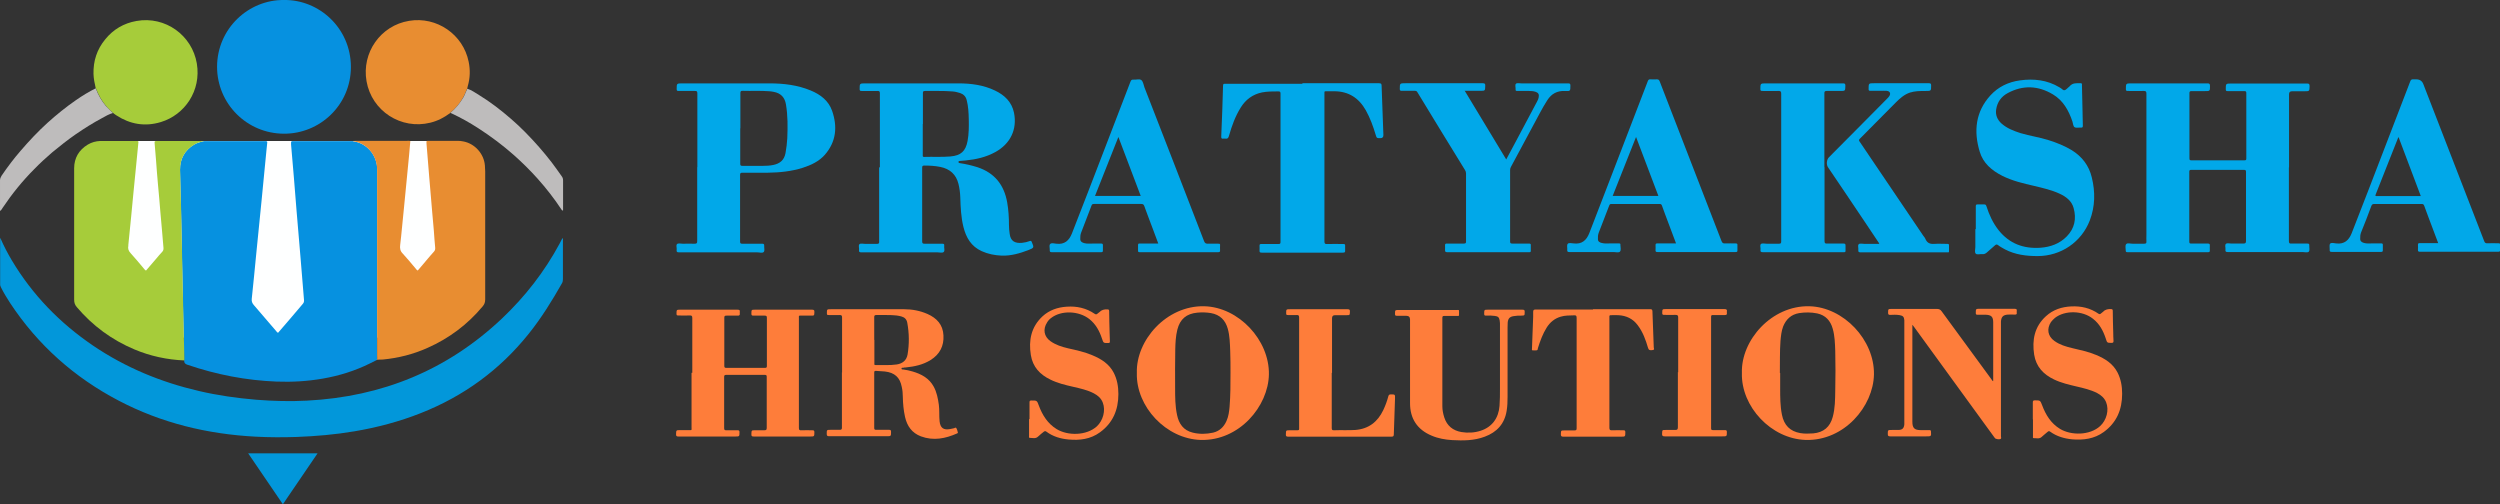
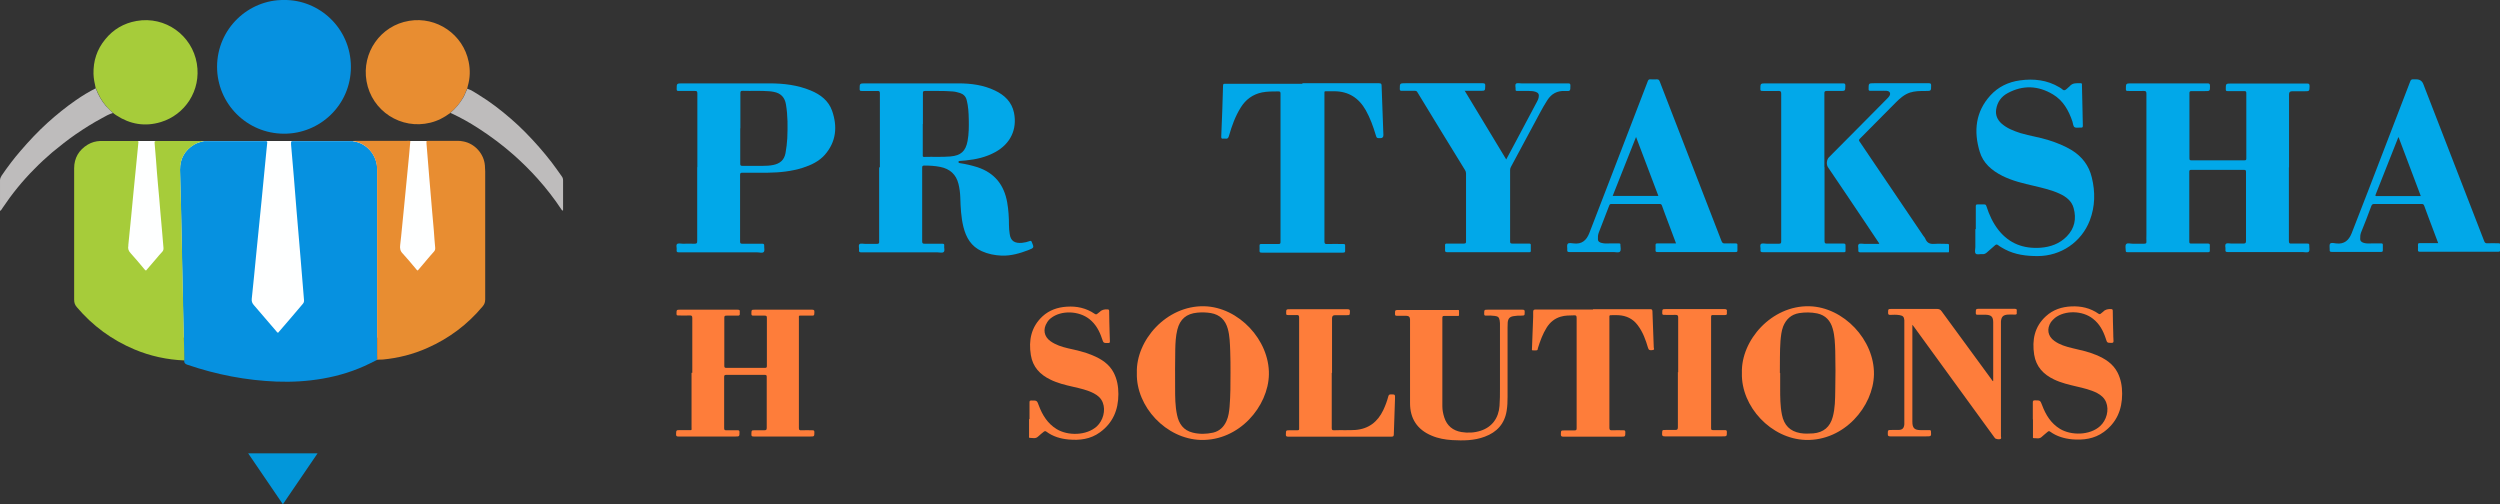
<svg xmlns="http://www.w3.org/2000/svg" id="Layer_2" data-name="Layer 2" viewBox="0 0 167.92 33.87">
  <rect x="0" y="0" width="167.92" height="33.87" fill="#333333" stroke="none" />
  <defs>
    <style>
      .cls-1 {
        fill: #0691e0;
      }

      .cls-2 {
        fill: #02a8e9;
      }

      .cls-3 {
        fill: #bebcbc;
      }

      .cls-4 {
        fill: #e88d31;
      }

      .cls-5 {
        fill: #0297da;
      }

      .cls-6 {
        fill: #a6cc3a;
      }

      .cls-7 {
        fill: #feffff;
      }

      .cls-8 {
        fill: #fe7d3a;
      }

      .cls-9 {
        fill: #fe7d3b;
      }

      .cls-10 {
        fill: #01a8e9;
      }
    </style>
  </defs>
  <g id="Layer_1-2" data-name="Layer 1">
    <g id="Layer_1-2" data-name="Layer 1-2">
      <g>
        <g>
          <path class="cls-8" d="M46.5,25.04c0-1.23,0-2.46,0-3.68,0-.14-.04-.18-.18-.17-.25.01-.5,0-.76,0-.09,0-.12-.02-.12-.11,0-.28,0-.28.27-.28,1.27,0,2.54,0,3.81,0,.13,0,.2.02.17.17,0,.02,0,.04,0,.06.02.13-.02.18-.16.17-.24-.01-.48,0-.73,0-.11,0-.15.02-.15.14,0,1.08,0,2.15,0,3.23,0,.12.04.14.14.14.86,0,1.72,0,2.58,0,.12,0,.14-.03.14-.14,0-1.07,0-2.14,0-3.22,0-.12-.03-.15-.15-.15-.25,0-.5,0-.76,0-.1,0-.13-.03-.13-.13,0-.27,0-.27.26-.27,1.27,0,2.54,0,3.81,0,.14,0,.17.04.16.17-.01.23,0,.23-.24.23-.2,0-.39,0-.59,0-.24,0-.21-.03-.21.2v3.43c0,1.3,0,2.61,0,3.91,0,.14.04.17.17.16.25-.01.49,0,.74,0,.09,0,.13.02.13.12,0,.3,0,.3-.3.3-1.25,0-2.51,0-3.76,0-.13,0-.18-.02-.17-.16.01-.26,0-.26.26-.26.2,0,.4,0,.6,0,.13,0,.17-.03.17-.16,0-.86,0-1.71,0-2.57,0-.29,0-.57,0-.86,0-.09-.02-.13-.12-.13-.87,0-1.74,0-2.61,0-.11,0-.13.04-.13.14,0,1.15,0,2.3,0,3.44,0,.12.04.14.14.14.25,0,.5,0,.76,0,.09,0,.13.01.13.12,0,.3,0,.3-.3.3-1.26,0-2.53,0-3.79,0-.12,0-.18-.02-.17-.16.01-.26,0-.27.27-.27.19,0,.38,0,.57,0,.24,0,.2.03.2-.2v-3.65h0Z" />
-           <path class="cls-8" d="M56.56,25.03c0-1.24,0-2.48,0-3.71,0-.13-.04-.16-.16-.16-.25.01-.49,0-.74,0-.09,0-.12-.01-.12-.11,0-.28,0-.28.27-.28,1.64,0,3.28,0,4.92,0,.54,0,1.07.1,1.57.32.63.28,1.04.73,1.07,1.44.04.71-.25,1.27-.86,1.65-.51.32-1.08.44-1.67.5-.06,0-.11,0-.16.02-.05.01-.13-.02-.13.05,0,.09.09.06.14.07.2.03.41.07.6.13.59.17,1.11.45,1.42,1.01.21.38.29.8.35,1.23.05.37.01.74.05,1.11.05.44.26.6.7.52.08-.01.16-.03.24-.05.06,0,.13-.09.18-.02.06.09.08.2.11.31,0,.02-.02.04-.05.05-.79.35-1.59.51-2.43.2-.61-.23-.93-.69-1.07-1.3-.1-.45-.14-.9-.15-1.36,0-.22-.02-.44-.07-.66-.12-.64-.48-.97-1.15-1.04-.2-.02-.39-.02-.59-.04-.09,0-.11.03-.11.11,0,1.24,0,2.49,0,3.73,0,.09.03.12.12.12.29,0,.58,0,.88,0,.1,0,.13.03.13.13,0,.3,0,.3-.29.3-1.29,0-2.58,0-3.87,0-.13,0-.16-.04-.16-.16,0-.27,0-.27.27-.27.2,0,.4,0,.6,0,.13,0,.15-.04.15-.15,0-1.24,0-2.48,0-3.71h0ZM58.73,22.83v1.56c0,.05-.03.13.07.13.48-.01.96.03,1.43-.04.39-.06.66-.27.73-.67.12-.71.11-1.42-.02-2.13-.04-.23-.18-.37-.41-.43-.1-.02-.21-.05-.31-.06-.45-.05-.91-.02-1.36-.03-.12,0-.14.04-.14.15,0,.51,0,1.02,0,1.52h0Z" />
          <path class="cls-9" d="M76.36,25.05c-.07-2.19,1.99-4.54,4.53-4.48,2.31.06,4.38,2.27,4.34,4.58-.04,2.14-1.99,4.47-4.58,4.4-2.33-.07-4.35-2.24-4.29-4.49h0ZM82.65,25.06c0-.5,0-1.01-.02-1.51-.02-.49-.03-.99-.16-1.46-.16-.58-.52-.95-1.13-1.06-.3-.05-.61-.06-.92-.03-.73.07-1.16.43-1.34,1.14-.11.44-.13.89-.14,1.33-.02.85-.01,1.71-.01,2.57,0,.61,0,1.23.13,1.83.12.59.43,1.04,1.06,1.19.45.11.91.1,1.36,0,.43-.1.72-.38.9-.78.14-.31.18-.64.21-.97.06-.75.06-1.5.06-2.25h0Z" />
          <path class="cls-9" d="M117,25.05c-.07-2.19,1.99-4.54,4.53-4.48,2.31.06,4.38,2.27,4.34,4.58-.04,2.14-1.99,4.47-4.58,4.4-2.33-.07-4.35-2.24-4.29-4.49ZM119.57,25.05c0,.34,0,.67,0,1.01,0,.6,0,1.21.12,1.8.14.7.54,1.11,1.23,1.23.29.05.58.04.87.02.69-.06,1.13-.43,1.31-1.1.16-.58.16-1.17.17-1.77.02-.89.02-1.78,0-2.67-.02-.5-.03-1.01-.17-1.49-.15-.54-.48-.91-1.05-1.03-.4-.08-.8-.08-1.2-.02-.54.09-.88.41-1.08.9-.12.32-.15.65-.18.99-.05.71-.03,1.42-.04,2.13h0Z" />
          <path class="cls-9" d="M128.45,21.85v6.48c0,.42.14.56.56.56.2,0,.39,0,.59,0,.07,0,.09.02.1.09.02.33.02.33-.31.33-.81,0-1.62,0-2.43,0-.13,0-.16-.04-.16-.16,0-.27,0-.27.27-.27.15,0,.3,0,.45,0,.26-.01.36-.11.39-.37,0-.07,0-.13,0-.2v-6.66c0-.05,0-.1,0-.15-.02-.22-.09-.29-.3-.33-.22-.04-.44-.03-.66-.02-.1,0-.13-.04-.13-.13,0-.27,0-.27.26-.27,1.01,0,2.01,0,3.02,0,.14,0,.23.04.31.15,1.12,1.53,2.24,3.06,3.36,4.59.03.04.05.09.1.11,0-.01.01-.03.01-.04,0-1.3,0-2.6,0-3.9,0-.39-.13-.51-.52-.52-.18,0-.36,0-.54,0-.08,0-.11-.02-.11-.11,0-.29,0-.29.28-.29.77,0,1.54,0,2.31,0,.13,0,.19.03.16.16,0,.03,0,.06,0,.09.02.11-.02.15-.14.14-.15-.01-.3,0-.45,0-.32.02-.45.15-.47.47,0,.11,0,.21,0,.32,0,2.46,0,4.92,0,7.38,0,.06.05.15-.04.19-.09.04-.33,0-.37-.07-.37-.5-.73-1.01-1.1-1.51-1.45-1.99-2.89-3.98-4.34-5.97-.02-.03-.04-.06-.09-.12h0Z" />
          <path class="cls-8" d="M107,20.77h3.82c.09,0,.16-.01.17.12.03.81.06,1.63.09,2.44,0,.06.07.16-.06.18-.2.04-.28,0-.32-.13-.16-.55-.35-1.08-.7-1.54-.32-.43-.76-.64-1.29-.67-.17-.01-.34,0-.51,0-.08,0-.11.03-.1.1,0,.02,0,.04,0,.06,0,2.47,0,4.93,0,7.4,0,.14.04.18.18.17.26-.01.51,0,.77,0,.09,0,.12.03.12.12,0,.31,0,.31-.29.31-1.29,0-2.58,0-3.87,0-.13,0-.17-.03-.17-.16.01-.26,0-.26.26-.26.22,0,.43,0,.65,0,.13,0,.15-.04.15-.15,0-.36,0-.72,0-1.07,0-2.11,0-4.23,0-6.34,0-.14-.04-.18-.17-.17-.3.01-.6,0-.9.09-.41.12-.72.38-.94.73-.27.43-.44.9-.59,1.38-.02.05,0,.14-.08.15-.09.01-.19.01-.29,0-.05,0-.03-.08-.03-.12.03-.7.06-1.41.08-2.11,0-.12,0-.23,0-.35s.04-.17.18-.16c1.08,0,2.17,0,3.25,0h.59Z" />
          <path class="cls-9" d="M96.88,24.32c0,.99,0,1.97,0,2.96,0,.26.05.51.13.76.18.56.58.88,1.15.98.44.07.87.05,1.3-.09.76-.25,1.2-.85,1.26-1.67.03-.38.03-.75.03-1.13,0-1.47,0-2.95,0-4.42,0-.06-.01-.13-.02-.19-.04-.21-.11-.27-.32-.3-.2-.03-.4-.03-.6-.02-.09,0-.12-.02-.12-.12,0-.28,0-.28.27-.28.77,0,1.53,0,2.3,0,.13,0,.16.04.15.16,0,.24,0,.23-.24.24-.16,0-.32,0-.48.03-.28.04-.39.15-.42.43-.01.12-.01.24-.01.36,0,1.55,0,3.1,0,4.65,0,.31-.01.61-.06.92-.14.88-.66,1.44-1.47,1.74-.71.27-1.45.27-2.19.23-.47-.03-.94-.11-1.38-.3-.96-.4-1.45-1.14-1.45-2.17v-5.63c0-.17-.09-.25-.26-.25-.21,0-.41,0-.62,0-.1,0-.13-.02-.13-.12,0-.27,0-.27.27-.27h3.84c.22,0,.19-.03.19.2s.03.2-.2.2c-.26,0-.52,0-.79,0-.11,0-.13.03-.13.14,0,1.01,0,2.01,0,3.02h0,0Z" />
          <path class="cls-8" d="M89.45,25.04c0,1.23,0,2.46,0,3.69,0,.13.02.18.16.17.47-.02.95.01,1.42-.02.9-.07,1.5-.54,1.88-1.33.14-.3.26-.61.34-.93.03-.1.07-.13.17-.13.29,0,.29,0,.28.3-.03.79-.06,1.59-.08,2.38,0,.13-.04.16-.17.16-2.31,0-4.61,0-6.92,0-.14,0-.17-.04-.16-.17.01-.26,0-.26.27-.26.17,0,.33,0,.5,0,.1,0,.13-.03.12-.12,0-.02,0-.03,0-.05,0-2.47,0-4.93,0-7.4,0-.14-.04-.18-.17-.17-.2.01-.4,0-.6,0-.08,0-.1-.03-.1-.1,0-.29-.01-.29.28-.29,1.28,0,2.56,0,3.84,0,.14,0,.17.04.16.17-.01.23,0,.23-.24.23h-.76c-.14,0-.2.07-.2.21v3.67h0Z" />
          <path class="cls-9" d="M69.15,28.16c0-.38,0-.76,0-1.13,0-.1.02-.13.13-.13.38,0,.37,0,.5.35.24.64.59,1.2,1.19,1.57.75.46,2,.45,2.7-.18.42-.39.61-1.07.4-1.6-.11-.29-.33-.48-.6-.62-.44-.23-.92-.33-1.39-.44-.52-.12-1.04-.24-1.52-.48-.71-.34-1.19-.85-1.32-1.65-.16-.99.02-1.89.78-2.6.46-.42,1.01-.61,1.62-.65.68-.05,1.32.09,1.89.48.06.04.11.05.17,0,.04-.04.1-.07.14-.11.15-.16.33-.2.54-.19.1,0,.12.04.12.12,0,.48.02.96.03,1.43,0,.2.01.4.02.6,0,.08-.02.11-.11.11-.32,0-.32.01-.42-.29-.17-.52-.42-.98-.85-1.32-.71-.56-1.89-.6-2.57-.07-.11.08-.2.18-.27.3-.29.45-.21.94.22,1.25.36.26.78.39,1.21.49.54.12,1.09.24,1.61.46.6.25,1.13.58,1.44,1.18.23.45.31.93.31,1.43,0,1.06-.37,1.94-1.24,2.57-.63.46-1.36.55-2.11.48-.54-.05-1.05-.2-1.49-.53-.06-.04-.1-.04-.16,0-.13.11-.27.21-.39.33-.17.17-.37.09-.56.09-.08,0-.05-.09-.05-.14,0-.38,0-.76,0-1.13h0Z" />
          <path class="cls-9" d="M136.54,28.16c0-.37,0-.75,0-1.12,0-.11.02-.15.14-.15.36,0,.36,0,.49.34.24.64.59,1.21,1.2,1.58.75.45,2,.44,2.69-.19.43-.39.62-1.08.4-1.61-.12-.29-.34-.47-.6-.61-.43-.22-.91-.33-1.38-.44-.51-.12-1.03-.24-1.51-.47-.72-.34-1.21-.86-1.34-1.67-.15-.98.02-1.88.79-2.58.48-.44,1.06-.63,1.71-.66.66-.03,1.27.11,1.82.49.06.04.11.04.16-.01.05-.04.11-.08.15-.12.15-.16.33-.19.53-.18.09,0,.12.03.12.12,0,.48.02.96.03,1.43,0,.2.01.39.02.59,0,.09-.02.13-.12.13-.31,0-.31,0-.4-.29-.17-.52-.42-.99-.86-1.33-.7-.56-1.88-.58-2.55-.06-.1.08-.19.18-.27.28-.3.46-.22.95.23,1.27.36.26.77.38,1.19.48.54.13,1.09.24,1.61.46.6.25,1.13.58,1.44,1.18.23.45.31.93.31,1.43,0,1.06-.37,1.94-1.24,2.57-.63.46-1.36.55-2.11.49-.54-.05-1.05-.2-1.49-.52-.07-.05-.11-.03-.17.02-.14.12-.28.23-.41.35-.16.14-.36.06-.53.07-.06,0-.04-.08-.04-.13,0-.38,0-.76,0-1.13h0Z" />
          <path class="cls-8" d="M112.72,25.01c0-1.22,0-2.45,0-3.67,0-.14-.02-.19-.18-.19-.25.01-.5,0-.76,0-.1,0-.13-.02-.13-.12,0-.27,0-.27.27-.27,1.3,0,2.6,0,3.9,0,.13,0,.2.03.17.17,0,.03,0,.06,0,.09.02.1-.02.14-.13.14-.27,0-.53,0-.8,0-.1,0-.13.02-.13.12,0,2.5,0,4.99,0,7.49,0,.1.04.12.13.12.27,0,.53,0,.8,0,.09,0,.13.02.13.12,0,.3,0,.3-.3.3-1.29,0-2.58,0-3.87,0-.15,0-.19-.04-.18-.19.01-.24,0-.24.24-.24.21,0,.42,0,.63,0,.15,0,.19-.03.19-.19,0-1.23,0-2.47,0-3.7h0Z" />
        </g>
        <g>
          <path class="cls-10" d="M153.74,11.23c0,1.65,0,3.31,0,4.96,0,.14.04.18.17.17.36-.01.72,0,1.07,0,.09,0,.14.02.13.12-.01.14.05.33-.03.42-.08.09-.27.03-.42.03-1.67,0-3.34,0-5.02,0-.13,0-.18-.03-.16-.16.02-.13-.06-.31.03-.39.08-.07.25-.02.38-.02.26,0,.52,0,.79,0,.13,0,.18-.03.18-.17,0-1.3,0-2.59,0-3.89,0-.25,0-.5,0-.75,0-.1-.02-.14-.13-.14-1.19,0-2.38,0-3.56,0-.1,0-.12.04-.12.13,0,1.56,0,3.13,0,4.69,0,.11.03.13.14.13.37,0,.74,0,1.1,0,.1,0,.15.02.14.13-.01.11,0,.22,0,.33,0,.1-.03.12-.12.12-1.8,0-3.6,0-5.41,0-.1,0-.12-.03-.12-.12,0-.14-.05-.33.03-.42.08-.1.27-.03.42-.03.26,0,.52,0,.79,0,.13,0,.16-.04.15-.16-.01-.15,0-.3,0-.45,0-3.16,0-6.31,0-9.47,0-.15-.04-.18-.18-.18-.36.01-.72,0-1.07,0-.1,0-.13-.02-.13-.12,0-.39,0-.39.39-.39,1.7,0,3.39,0,5.09,0,.14,0,.17.04.17.18,0,.34,0,.34-.35.34-.3,0-.59,0-.89,0-.1,0-.14.02-.14.13,0,1.46,0,2.92,0,4.39,0,.11.03.13.14.13,1.18,0,2.37,0,3.55,0,.11,0,.13-.03.13-.13,0-1.46,0-2.92,0-4.39,0-.1-.03-.13-.13-.13-.37,0-.75,0-1.12,0-.1,0-.13-.02-.13-.12,0-.39,0-.39.39-.39,1.69,0,3.37,0,5.06,0,.13,0,.18.02.18.17-.01.35,0,.35-.36.35h-.82c-.14,0-.2.07-.2.2v4.93h0Z" />
          <path class="cls-2" d="M59.1,11.23c0-1.65,0-3.31,0-4.96,0-.13-.04-.17-.17-.16-.35.01-.71,0-1.06,0-.09,0-.13-.02-.13-.12,0-.39,0-.39.39-.39,2.08,0,4.17,0,6.25,0,.84,0,1.68.11,2.45.48.65.31,1.13.77,1.28,1.5.22,1.11-.24,2.07-1.25,2.63-.63.35-1.31.5-2.02.57-.12.01-.24.02-.36.03-.05,0-.1,0-.1.07,0,.07.05.07.1.08.4.06.79.15,1.17.27,1.15.38,1.79,1.18,2,2.36.09.51.12,1.02.12,1.53,0,.2.02.4.05.6.06.46.33.64.84.59.18-.02.35-.06.51-.12.08-.03.1,0,.13.06.16.39.17.39-.23.55-.58.22-1.16.39-1.79.37-.47-.02-.92-.11-1.34-.3-.71-.32-1.05-.91-1.23-1.63-.16-.65-.19-1.32-.21-1.99-.01-.3-.05-.6-.12-.89-.16-.65-.58-1.02-1.23-1.15-.35-.07-.71-.09-1.07-.09-.1,0-.14.03-.14.13,0,.35,0,.7,0,1.06,0,1.3,0,2.6,0,3.9,0,.12.03.16.15.16.4,0,.8,0,1.19,0,.11,0,.16.02.14.14-.02.14.06.32-.03.41-.08.09-.27.03-.41.03-1.71,0-3.41,0-5.12,0-.13,0-.18-.03-.16-.16.02-.13-.06-.31.03-.39.08-.07.25-.02.38-.02.26,0,.52,0,.79,0,.13,0,.16-.04.15-.16,0-1.66,0-3.32,0-4.97h0ZM61.98,8.33v2.08c0,.07-.02.14.1.13.58-.02,1.17.02,1.75-.03.71-.06,1.03-.35,1.16-1.04.09-.49.09-.98.08-1.47-.01-.43-.03-.86-.14-1.28-.06-.24-.21-.39-.44-.47-.18-.06-.36-.1-.54-.11-.61-.05-1.22-.02-1.82-.03-.12,0-.14.04-.14.14,0,.69,0,1.39,0,2.08h0Z" />
          <path class="cls-10" d="M46.84,11.23c0-1.65,0-3.31,0-4.96,0-.13-.04-.17-.17-.16-.36,0-.73,0-1.09,0-.09,0-.13-.02-.13-.12,0-.39,0-.39.39-.39,1.95,0,3.9,0,5.84,0,.95,0,1.89.11,2.78.48.65.27,1.19.68,1.43,1.36.37,1.07.28,2.08-.49,2.96-.39.44-.92.69-1.48.87-.76.24-1.54.32-2.34.33-.57,0-1.15,0-1.72,0-.12,0-.15.04-.15.15,0,1.49,0,2.99,0,4.48,0,.11.03.14.14.14.44,0,.89,0,1.33,0,.1,0,.16.01.15.14-.01.14.05.33-.03.41-.08.1-.27.03-.42.03-1.76,0-3.51,0-5.27,0-.14,0-.18-.04-.16-.17.02-.13-.06-.31.03-.39.08-.07.25-.02.38-.02.27,0,.53-.01.8,0,.15,0,.17-.05.17-.18,0-1.65,0-3.31,0-4.96h0ZM49.72,8.62c0,.79,0,1.59,0,2.38,0,.11.03.14.14.14.46,0,.92,0,1.37,0,.24,0,.47-.01.71-.06.44-.09.73-.32.82-.79.06-.33.1-.66.12-1,.03-.76.04-1.52-.09-2.28-.08-.48-.35-.75-.82-.84-.09-.02-.19-.03-.28-.04-.6-.05-1.21-.01-1.81-.03-.12,0-.15.03-.15.15,0,.79,0,1.58,0,2.37h0Z" />
          <path class="cls-10" d="M87.49,5.59c1.71,0,3.42,0,5.13,0,.15,0,.18.04.18.18.04,1.1.08,2.2.12,3.3,0,.14-.06.21-.2.21-.25,0-.25,0-.32-.23-.17-.57-.37-1.12-.66-1.64-.47-.83-1.16-1.28-2.13-1.28-.19,0-.37,0-.56,0-.07,0-.1.02-.09.09,0,.03,0,.05,0,.08,0,3.31,0,6.61,0,9.92,0,.14.04.18.17.17.37-.01.74,0,1.1,0,.1,0,.13.03.12.13,0,.1,0,.2,0,.3.01.12-.02.15-.15.15-.5,0-1.01,0-1.51,0-1.31,0-2.63,0-3.94,0-.11,0-.16-.02-.15-.14.01-.1,0-.21,0-.32,0-.1.03-.12.12-.12.38,0,.77,0,1.15,0,.12,0,.14-.03.14-.14,0-3.32,0-6.64,0-9.96,0-.12-.03-.15-.15-.15-.37,0-.74,0-1.1.07-.62.13-1.09.48-1.42,1.01-.37.59-.6,1.23-.79,1.9-.04.16-.11.22-.27.19-.03,0-.06,0-.09,0-.15.03-.17-.04-.16-.17.05-1.13.09-2.26.12-3.39,0-.14.08-.12.17-.12h5.15Z" />
          <path class="cls-10" d="M98.39,6.11c.93,1.54,1.85,3.06,2.78,4.6.21-.4.42-.78.62-1.16.47-.89.95-1.78,1.42-2.67.06-.11.12-.22.14-.35.04-.18-.02-.3-.2-.36-.14-.05-.3-.06-.45-.06-.26,0-.52,0-.79,0-.1,0-.12-.03-.11-.12.01-.13-.06-.3.03-.37.07-.06.24-.02.36-.02,1.05,0,2.09,0,3.14,0,.12,0,.15.03.15.15,0,.37,0,.38-.37.36-.51-.02-.9.18-1.18.62-.35.54-.63,1.12-.94,1.68-.51.94-1.01,1.87-1.51,2.81-.04.07-.05.14-.05.21,0,1.6,0,3.2,0,4.79,0,.11.03.14.14.14.38,0,.76,0,1.13,0,.1,0,.13.03.12.13,0,.12,0,.24,0,.36,0,.06-.02.09-.09.09-.03,0-.05,0-.08,0-1.81,0-3.61,0-5.42,0-.13,0-.18-.02-.17-.16.01-.1,0-.2,0-.3,0-.1.03-.12.12-.12.38,0,.77,0,1.15,0,.12,0,.14-.04.14-.14,0-1.52,0-3.05,0-4.57,0-.08-.02-.15-.07-.23-1.07-1.74-2.14-3.48-3.2-5.23-.04-.07-.09-.09-.17-.09-.29,0-.58,0-.88,0-.09,0-.13-.02-.13-.12,0-.39,0-.39.39-.39,1.73,0,3.45,0,5.18,0,.14,0,.18.04.17.17-.01.34,0,.34-.34.34h-1.07Z" />
          <path class="cls-10" d="M132.71,15.4c0-.51,0-1.02,0-1.54,0-.1.02-.13.12-.13.15,0,.29,0,.44,0,.09,0,.12.03.15.11.19.59.44,1.14.83,1.63.72.9,1.68,1.25,2.81,1.17.67-.05,1.28-.27,1.76-.76.53-.54.66-1.19.46-1.91-.13-.48-.51-.76-.94-.96-.54-.25-1.12-.38-1.7-.52-.74-.17-1.47-.34-2.15-.68-.71-.36-1.29-.85-1.52-1.63-.41-1.37-.28-2.67.72-3.77.53-.58,1.2-.9,1.98-1.01.93-.13,1.83-.03,2.65.46.02.01.03.02.05.03.11.05.19.19.3.17.1-.02.18-.13.27-.2.02-.02.05-.04.07-.06.2-.25.48-.21.75-.21.11,0,.08.09.08.14.01.43.02.86.03,1.29.01.47.02.94.03,1.42,0,.1-.02.14-.13.13-.14-.01-.32.04-.43-.03-.09-.06-.1-.25-.14-.38-.25-.74-.62-1.41-1.31-1.82-.98-.59-2.01-.64-3.03-.09-.43.23-.7.59-.78,1.09-.06.38.07.69.35.95.37.33.82.5,1.28.65.63.19,1.29.28,1.91.48.54.17,1.06.38,1.54.67.69.43,1.15,1.03,1.34,1.82.24.97.23,1.94-.13,2.89-.56,1.46-1.94,2.4-3.51,2.4-.76,0-1.5-.09-2.19-.45-.16-.09-.33-.18-.47-.29-.07-.05-.11-.05-.18,0-.19.17-.38.33-.57.5-.09.08-.18.12-.3.11-.15-.02-.35.06-.44-.03-.1-.1-.03-.29-.03-.45,0-.4,0-.8,0-1.21h0Z" />
-           <path class="cls-10" d="M77.8,16.36c-.12-.32-.23-.63-.35-.94-.2-.53-.4-1.05-.59-1.58-.04-.1-.08-.14-.19-.14-1.06,0-2.12,0-3.19,0-.09,0-.14.02-.17.12-.23.6-.46,1.2-.69,1.8-.06.15-.06.29-.06.44,0,.16.12.23.26.27.18.05.37.03.56.03.2,0,.39,0,.59,0,.09,0,.11.03.11.11,0,.12,0,.23,0,.35,0,.09-.02.12-.12.12-.24,0-.48,0-.73,0-.86,0-1.72,0-2.58,0-.11,0-.15-.03-.14-.14.01-.14-.06-.32.03-.41.08-.09.27-.04.41-.02.55.07.86-.21,1.05-.69.38-.99.77-1.97,1.15-2.96.93-2.41,1.86-4.82,2.78-7.23.04-.1.08-.15.19-.14.19.02.41-.07.54.03.12.09.15.32.21.49,1.34,3.44,2.68,6.89,4.01,10.34.05.12.11.16.24.16.24-.01.48,0,.73,0,.08,0,.11.02.1.1,0,.11-.01.22,0,.33.01.13-.04.14-.15.14-1.32,0-2.65,0-3.97,0-.42,0-.85,0-1.27,0-.09,0-.13-.02-.12-.12,0-.11,0-.23,0-.35,0-.1.03-.12.12-.11.41,0,.82,0,1.26,0h0ZM76.62,13.16c-.5-1.32-.99-2.63-1.5-3.96-.53,1.34-1.05,2.64-1.57,3.96h3.07Z" />
          <path class="cls-10" d="M112.58,16.36c-.26-.68-.5-1.34-.75-2-.07-.18-.14-.37-.2-.55-.03-.07-.06-.11-.15-.11-1.08,0-2.16,0-3.25,0-.08,0-.11.03-.14.1-.24.61-.47,1.23-.71,1.84-.05.14-.06.29-.05.43,0,.16.13.22.26.25.18.05.36.03.54.03.21,0,.41,0,.62,0,.07,0,.1.02.09.09v.02c0,.15.06.34-.03.44-.08.09-.28.03-.42.03-.99,0-1.98,0-2.98,0-.11,0-.15-.03-.14-.14.01-.14-.04-.32.03-.41.07-.09.27-.04.4-.03.55.07.86-.21,1.05-.69.43-1.12.87-2.25,1.3-3.37.88-2.28,1.76-4.56,2.63-6.84.04-.1.08-.13.19-.12.14,0,.28.01.42,0,.11,0,.15.04.19.14,1.38,3.57,2.77,7.14,4.15,10.72.05.12.1.17.24.16.24-.01.47,0,.71,0,.11,0,.13.04.12.13,0,.1,0,.21,0,.32.01.11-.03.13-.13.13-1.14,0-2.28,0-3.41,0-.6,0-1.21,0-1.81,0-.11,0-.17-.02-.15-.14.01-.1,0-.21,0-.32,0-.1.03-.12.12-.12.41,0,.82,0,1.26,0h0ZM108.32,13.16h3.07c-.5-1.32-.99-2.63-1.5-3.96-.53,1.33-1.05,2.64-1.57,3.96Z" />
          <path class="cls-10" d="M163.78,16.36c-.12-.32-.23-.62-.35-.93-.2-.54-.41-1.07-.6-1.61-.04-.1-.08-.12-.18-.12-1.06,0-2.11,0-3.17,0-.11,0-.16.03-.2.13-.22.6-.45,1.19-.69,1.78-.06.15-.06.29-.06.44,0,.16.12.23.26.27.18.05.36.03.54.03.21,0,.41,0,.62,0,.07,0,.1.02.1.09,0,.12,0,.24,0,.36,0,.09-.02.12-.12.12-.21,0-.41,0-.62,0-.9,0-1.79,0-2.69,0-.11,0-.15-.03-.14-.14.01-.14-.04-.32.03-.41.07-.09.27-.04.4-.02.55.07.86-.21,1.05-.69.38-.99.77-1.97,1.15-2.96.93-2.41,1.86-4.82,2.78-7.23.04-.11.09-.15.21-.14.06,0,.13,0,.2,0,.23,0,.39.11.47.32,1.36,3.52,2.73,7.03,4.09,10.55.04.11.1.15.22.14.24-.01.48,0,.73,0,.09,0,.13.02.12.11,0,.11-.01.22,0,.33.01.11-.03.13-.14.13-1.19,0-2.38,0-3.56,0-.56,0-1.12,0-1.68,0-.1,0-.15-.02-.14-.13.01-.11,0-.22,0-.33,0-.1.03-.12.12-.12.41,0,.82,0,1.26,0h0ZM161.1,9.21s-.03.05-.03.06c-.5,1.26-1,2.53-1.5,3.79-.05.12.01.11.09.11h2.84s.06,0,.1,0c-.5-1.32-.99-2.62-1.49-3.95h0Z" />
          <path class="cls-2" d="M122.55,11.23c0,1.65,0,3.31,0,4.96,0,.14.04.18.18.17.37-.01.74,0,1.1,0,.1,0,.13.03.13.13,0,.12,0,.24,0,.36,0,.06-.02.09-.09.09-.03,0-.05,0-.08,0-1.79,0-3.58,0-5.38,0-.13,0-.18-.03-.16-.16.02-.13-.06-.31.03-.39.08-.07.25-.02.38-.02.28,0,.55,0,.83,0,.13,0,.15-.04.15-.16,0-.81,0-1.62,0-2.43,0-2.5,0-4.99,0-7.49,0-.15-.04-.18-.18-.18-.36.01-.73,0-1.09,0-.1,0-.13-.03-.13-.12,0-.39,0-.39.39-.39,1.72,0,3.43,0,5.15,0,.13,0,.17.02.17.16-.01.35,0,.35-.35.35-.3,0-.6,0-.91,0-.12,0-.15.04-.15.15,0,1.66,0,3.32,0,4.97h0Z" />
          <path class="cls-10" d="M126.23,16.36c-.34-.5-.65-.97-.97-1.45-.82-1.23-1.65-2.45-2.48-3.68-.12-.18-.09-.5.06-.66,1.31-1.31,2.61-2.63,3.91-3.94.05-.05.1-.1.14-.16.13-.18.06-.35-.17-.37-.15-.01-.31,0-.47,0-.21,0-.41,0-.62,0-.1,0-.12-.03-.12-.12,0-.39,0-.39.38-.39,1.22,0,2.45,0,3.67,0,.12,0,.15.03.15.15,0,.37,0,.37-.37.37s-.72,0-1.06.11c-.38.13-.67.39-.94.66-.81.81-1.61,1.63-2.42,2.44-.11.11-.02.17.02.24,1.41,2.09,2.83,4.18,4.24,6.27.05.07.12.14.15.23.12.27.31.34.6.32s.57,0,.86,0c.09,0,.13.02.12.11,0,.12,0,.25,0,.38,0,.07-.02.09-.09.08-.03,0-.05,0-.08,0-1.92,0-3.84,0-5.76,0-.13,0-.18-.03-.16-.16.02-.13-.06-.31.03-.39.08-.07.25-.02.38-.02.31,0,.62,0,.97,0h0Z" />
        </g>
        <g>
          <polygon class="cls-7" points="29.39 22.68 7.93 22.68 6.94 9.47 30 9.47 29.39 22.68" />
          <path class="cls-1" d="M25.31,24.18c-.15.08-.31.16-.46.23-1.01.5-2.07.83-3.17,1.02-1.03.18-2.07.24-3.11.2-2.05-.08-4.04-.47-5.98-1.13-.16-.05-.23-.13-.22-.29,0-.09,0-.18,0-.27-.02-.85-.04-1.69-.06-2.54-.03-1.25-.06-2.51-.08-3.76-.02-1.15-.04-2.3-.07-3.45-.02-.93-.05-1.86-.07-2.79,0-.74.32-1.31.95-1.69.21-.12.43-.18.66-.23.6,0,1.19,0,1.79,0,.74,0,1.47,0,2.21,0,.05,0,.1,0,.15,0,.09,0,.11.04.1.11-.02.16-.03.32-.05.48-.11,1.13-.22,2.27-.33,3.4-.12,1.2-.24,2.4-.36,3.6-.1,1-.19,2-.3,3-.02.17.03.29.13.41.51.59,1.01,1.18,1.52,1.77.03.04.05.08.12.1.27-.31.54-.63.81-.94.28-.33.57-.67.85-1,.07-.08.09-.16.08-.26-.08-.93-.15-1.87-.23-2.8-.09-1.07-.18-2.13-.27-3.19-.06-.75-.12-1.49-.18-2.24-.06-.74-.13-1.48-.19-2.22,0-.03,0-.07,0-.1,0-.08.01-.12.1-.12.02,0,.04,0,.06,0h3.83c.06,0,.11,0,.17,0,.01,0,.03.02.04.02.84.1,1.6.88,1.59,1.92-.01,4.17,0,8.33,0,12.5,0,.09.01.18-.02.27h0Z" />
-           <path class="cls-5" d="M.02,15.98c.24.55.49,1.03.77,1.5,1.39,2.33,3.23,4.22,5.47,5.74,2.17,1.47,4.55,2.45,7.09,3.04,1.27.3,2.56.48,3.86.59,1.14.09,2.27.12,3.41.06,5.03-.26,9.42-2.04,13.1-5.52,1.56-1.48,2.86-3.15,3.88-5.05.06-.11.12-.23.18-.35.05.06.03.11.03.15,0,.87,0,1.74,0,2.6,0,.1-.01.19-.06.28-.67,1.18-1.38,2.33-2.23,3.39-1.94,2.43-4.37,4.2-7.26,5.34-1.44.57-2.92.96-4.45,1.22-1.29.22-2.59.33-3.89.38-.92.03-1.83.03-2.75-.02-3.23-.17-6.32-.91-9.2-2.42-2.98-1.56-5.42-3.73-7.28-6.54-.22-.34-.43-.68-.61-1.04-.04-.08-.08-.16-.07-.26,0-1.01,0-2.01,0-3.02,0-.01,0-.03.01-.09h0Z" />
          <path class="cls-4" d="M25.31,24.18c.04-.09.02-.18.02-.27,0-4.17,0-8.33,0-12.5,0-1.04-.75-1.81-1.59-1.92-.01,0-.03-.01-.04-.02.1,0,.19-.01.29-.01h3.35c.07,0,.14-.02.22.02-.03.31-.05.61-.08.92-.05.52-.1,1.04-.15,1.55-.06.65-.13,1.3-.19,1.95-.05.47-.09.94-.14,1.41-.04.38-.07.76-.12,1.14-.03.23,0,.41.17.58.3.32.58.67.87,1.01.04.05.07.1.14.13.22-.26.45-.52.67-.79.14-.16.27-.32.41-.47.08-.08.1-.17.09-.28-.04-.38-.06-.76-.09-1.14-.04-.41-.07-.83-.11-1.24-.07-.79-.13-1.58-.2-2.36-.05-.57-.09-1.15-.14-1.72-.01-.16-.03-.32-.04-.48-.01-.25-.04-.23.21-.23h1.87c.13,0,.26.01.39.04.76.14,1.39.82,1.45,1.62,0,.13.02.26.02.39,0,2.87,0,5.74,0,8.6,0,.19-.05.33-.17.47-1.02,1.22-2.26,2.15-3.71,2.79-.96.43-1.96.68-3,.78-.14.01-.28,0-.42.01h0Z" />
          <path class="cls-6" d="M13.71,9.48c-.23.05-.46.1-.66.23-.64.38-.96.95-.95,1.69.01.93.05,1.86.07,2.79.03,1.15.04,2.3.07,3.45.03,1.25.05,2.51.08,3.76.02.85.04,1.69.06,2.54,0,.09,0,.18,0,.27-1.16-.05-2.28-.29-3.35-.74-1.52-.64-2.81-1.59-3.87-2.84-.13-.15-.18-.3-.18-.51,0-2.94,0-5.87,0-8.81,0-.7.32-1.24.92-1.6.25-.15.54-.23.83-.24.8,0,1.61,0,2.42,0,.16,0,.16,0,.14.16-.05.51-.1,1.02-.15,1.53-.06.64-.13,1.28-.19,1.92-.05.49-.09.98-.14,1.47-.06.63-.13,1.27-.19,1.9,0,.02,0,.04,0,.06-.04.19.01.34.15.49.31.34.61.7.91,1.06.04.04.06.09.13.11.22-.26.45-.52.67-.78.14-.16.26-.32.41-.47.08-.08.1-.17.09-.28-.04-.39-.06-.79-.1-1.18-.04-.41-.07-.83-.11-1.24-.05-.61-.1-1.23-.16-1.84-.05-.54-.09-1.08-.13-1.62-.03-.36-.06-.72-.09-1.08-.02-.21-.01-.21.19-.21h2.91c.08,0,.15,0,.23.01h0Z" />
          <path class="cls-1" d="M19.08,0c2.34-.03,4.48,1.87,4.49,4.49,0,2.58-2.1,4.5-4.49,4.49-2.49,0-4.5-2.01-4.5-4.5C14.59,1.91,16.7-.03,19.08,0Z" />
          <path class="cls-4" d="M30.24,7.59c-.4.3-.84.53-1.33.65-1.97.49-3.94-.78-4.29-2.78-.34-1.93.95-3.75,2.86-4.06,1.85-.31,3.63.91,4,2.75.11.54.1,1.09-.06,1.63-.02.06-.03.12-.04.18-.1.18-.15.38-.26.57-.23.41-.52.76-.89,1.06h0Z" />
          <path class="cls-6" d="M6.43,5.93c-.07-.32-.14-.63-.15-.96-.02-.88.23-1.65.79-2.33.54-.67,1.25-1.08,2.09-1.23,1.94-.35,3.74.96,4.06,2.85.31,1.84-.82,3.46-2.42,3.94-1.06.32-2.06.15-2.98-.45-.08-.05-.15-.1-.22-.16-.16-.14-.32-.28-.46-.45-.31-.36-.53-.77-.7-1.21h0Z" />
          <path class="cls-3" d="M30.24,7.59c.36-.3.65-.65.89-1.06.1-.18.16-.38.26-.57.29.09.53.27.78.42.77.47,1.48,1.02,2.16,1.61.33.29.66.59.97.91.62.63,1.21,1.3,1.75,2,.23.31.46.62.68.94.06.08.09.16.09.27,0,.65,0,1.3,0,1.96,0,.03.01.06-.02.07-.05,0-.07-.04-.09-.07-.48-.73-1.02-1.42-1.6-2.07-.5-.56-1.03-1.08-1.59-1.58-.76-.67-1.56-1.27-2.4-1.81-.57-.37-1.16-.7-1.78-.99-.03-.02-.07-.02-.1-.04h0Z" />
          <path class="cls-3" d="M6.43,5.93c.16.44.39.85.7,1.21.14.16.3.3.46.45-.27.07-.51.22-.75.35-.6.32-1.17.68-1.74,1.07-.55.38-1.08.8-1.6,1.23-.41.35-.81.72-1.19,1.11-.8.8-1.51,1.68-2.14,2.62-.04.06-.08.13-.13.19-.07-.03-.04-.08-.04-.12,0-.64,0-1.28,0-1.92,0-.12.04-.21.1-.31.4-.59.83-1.16,1.3-1.7.56-.65,1.15-1.28,1.79-1.86.61-.55,1.24-1.06,1.92-1.53.42-.29.86-.56,1.32-.79h0Z" />
          <path class="cls-5" d="M19,33.87c-.79-1.15-1.55-2.28-2.33-3.42h4.66c-.78,1.14-1.54,2.27-2.33,3.42h0Z" />
        </g>
      </g>
    </g>
  </g>
</svg>